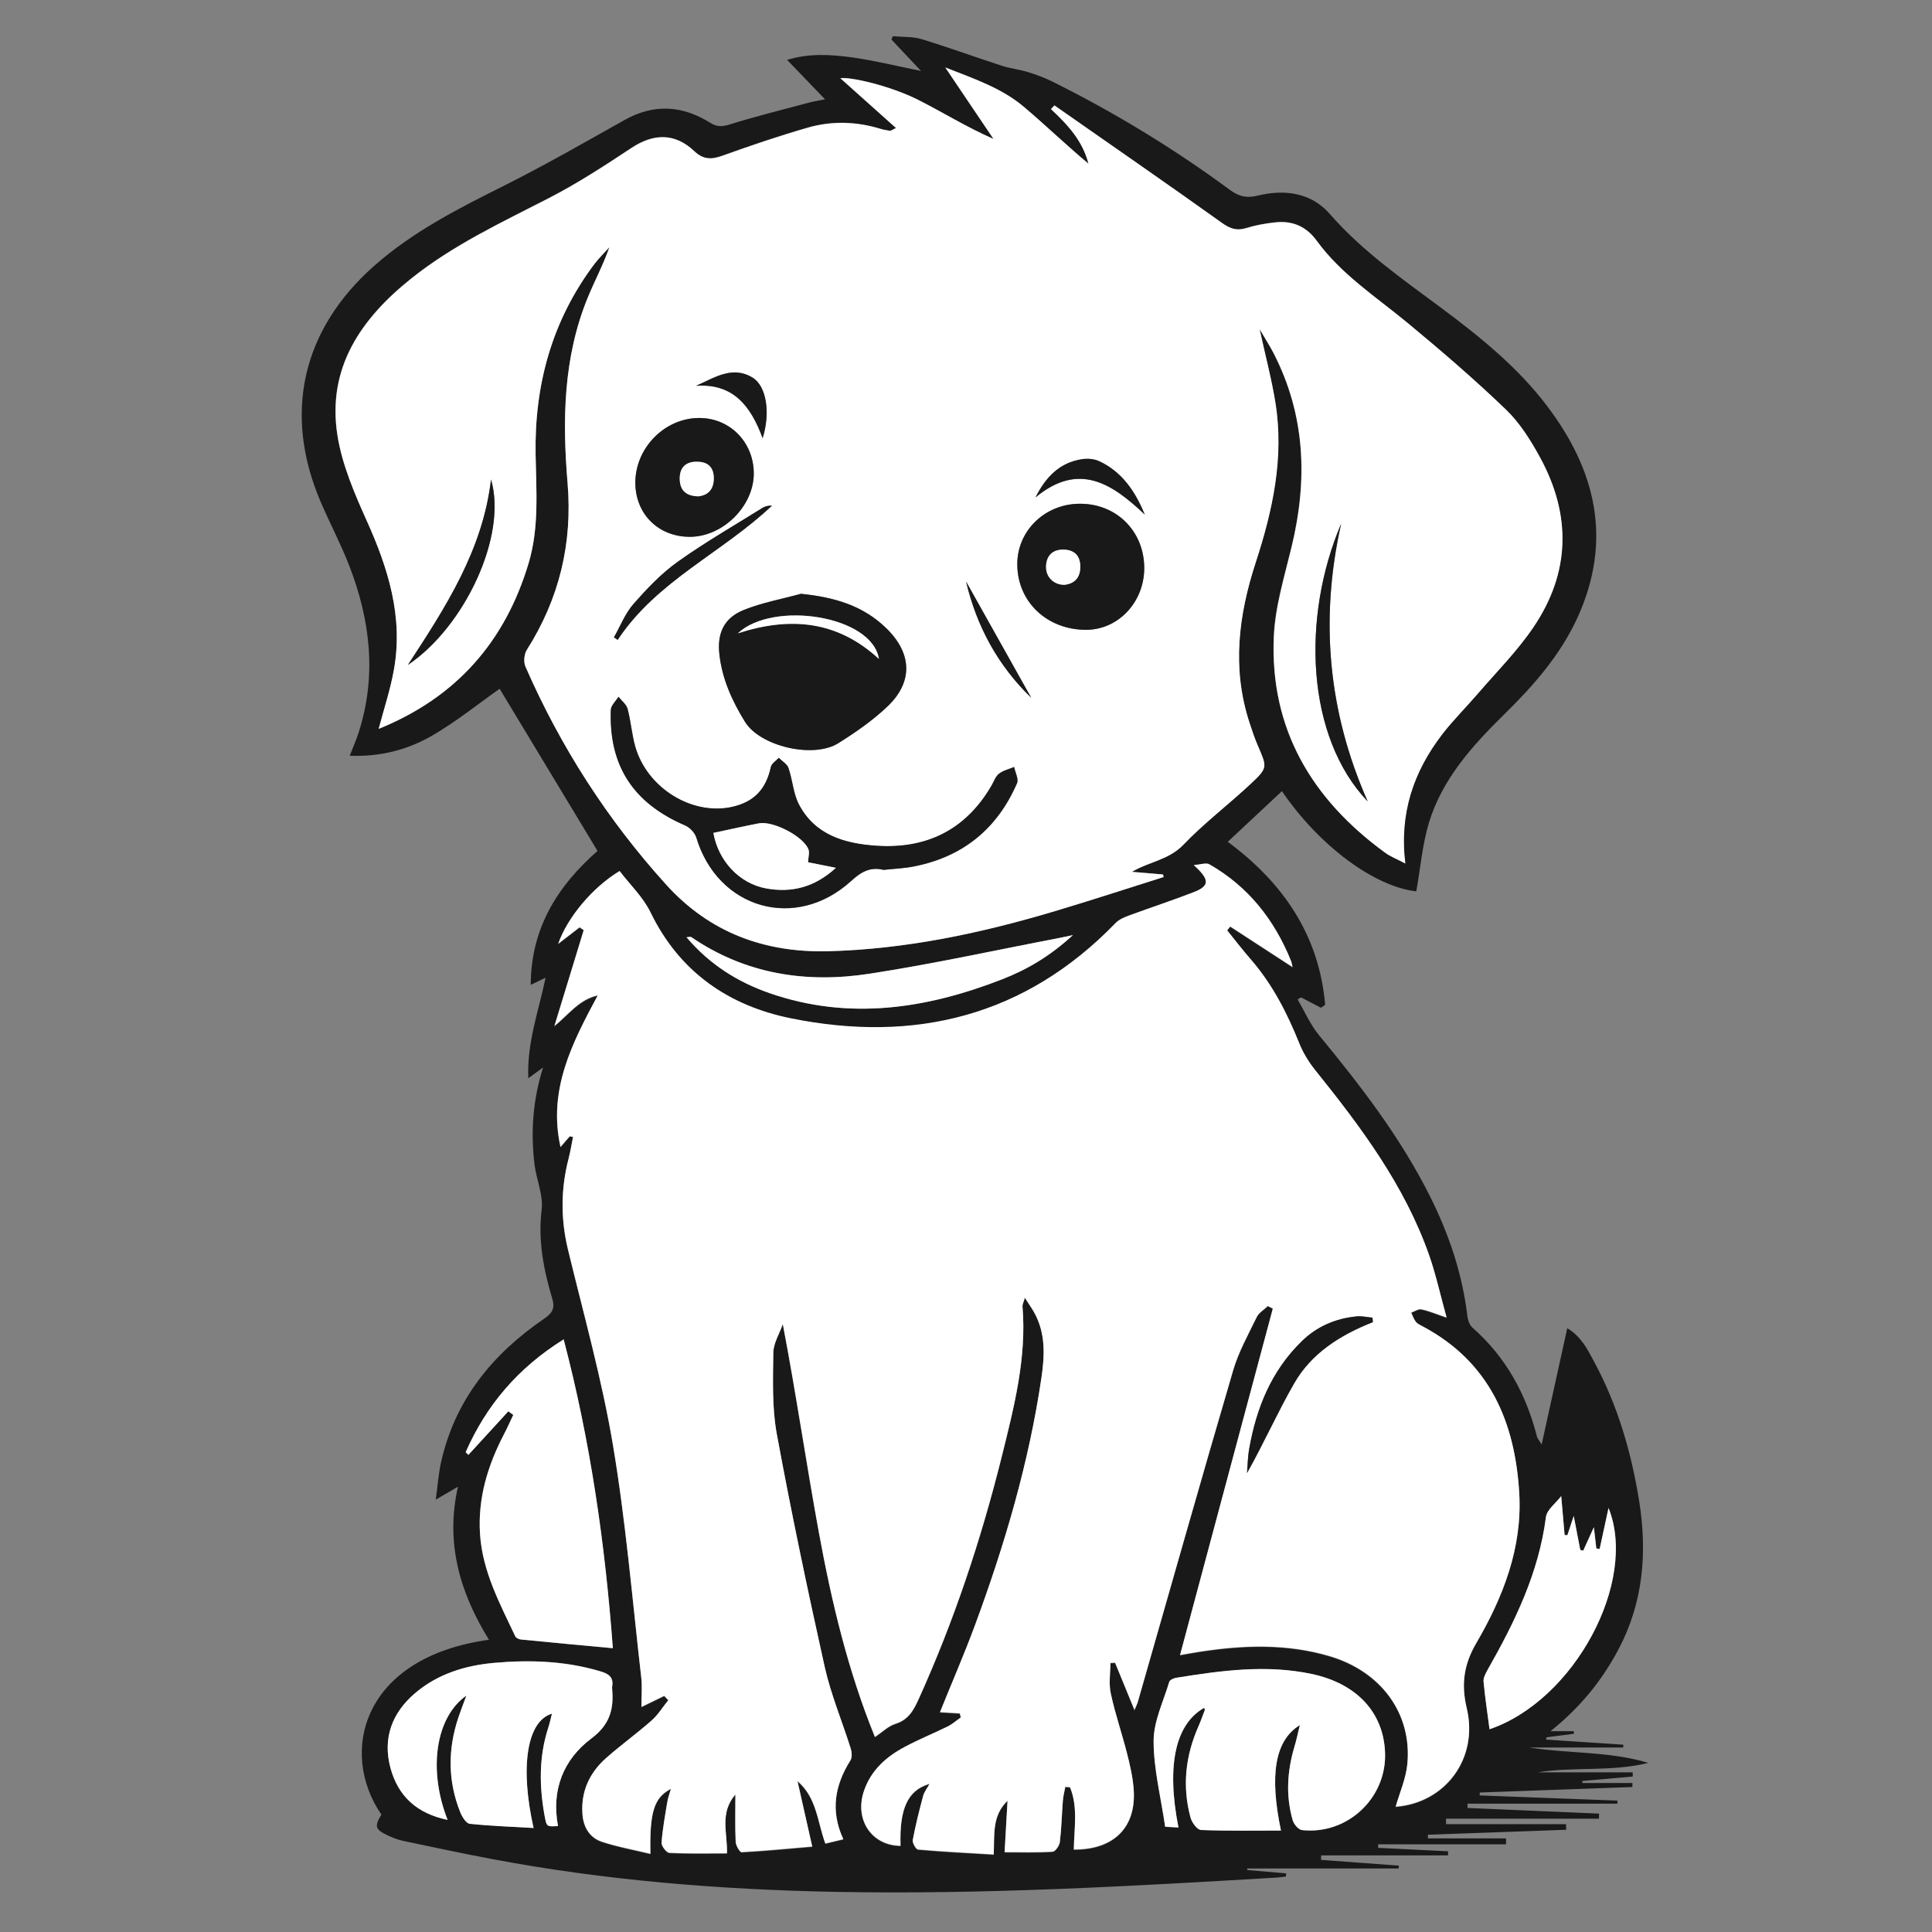
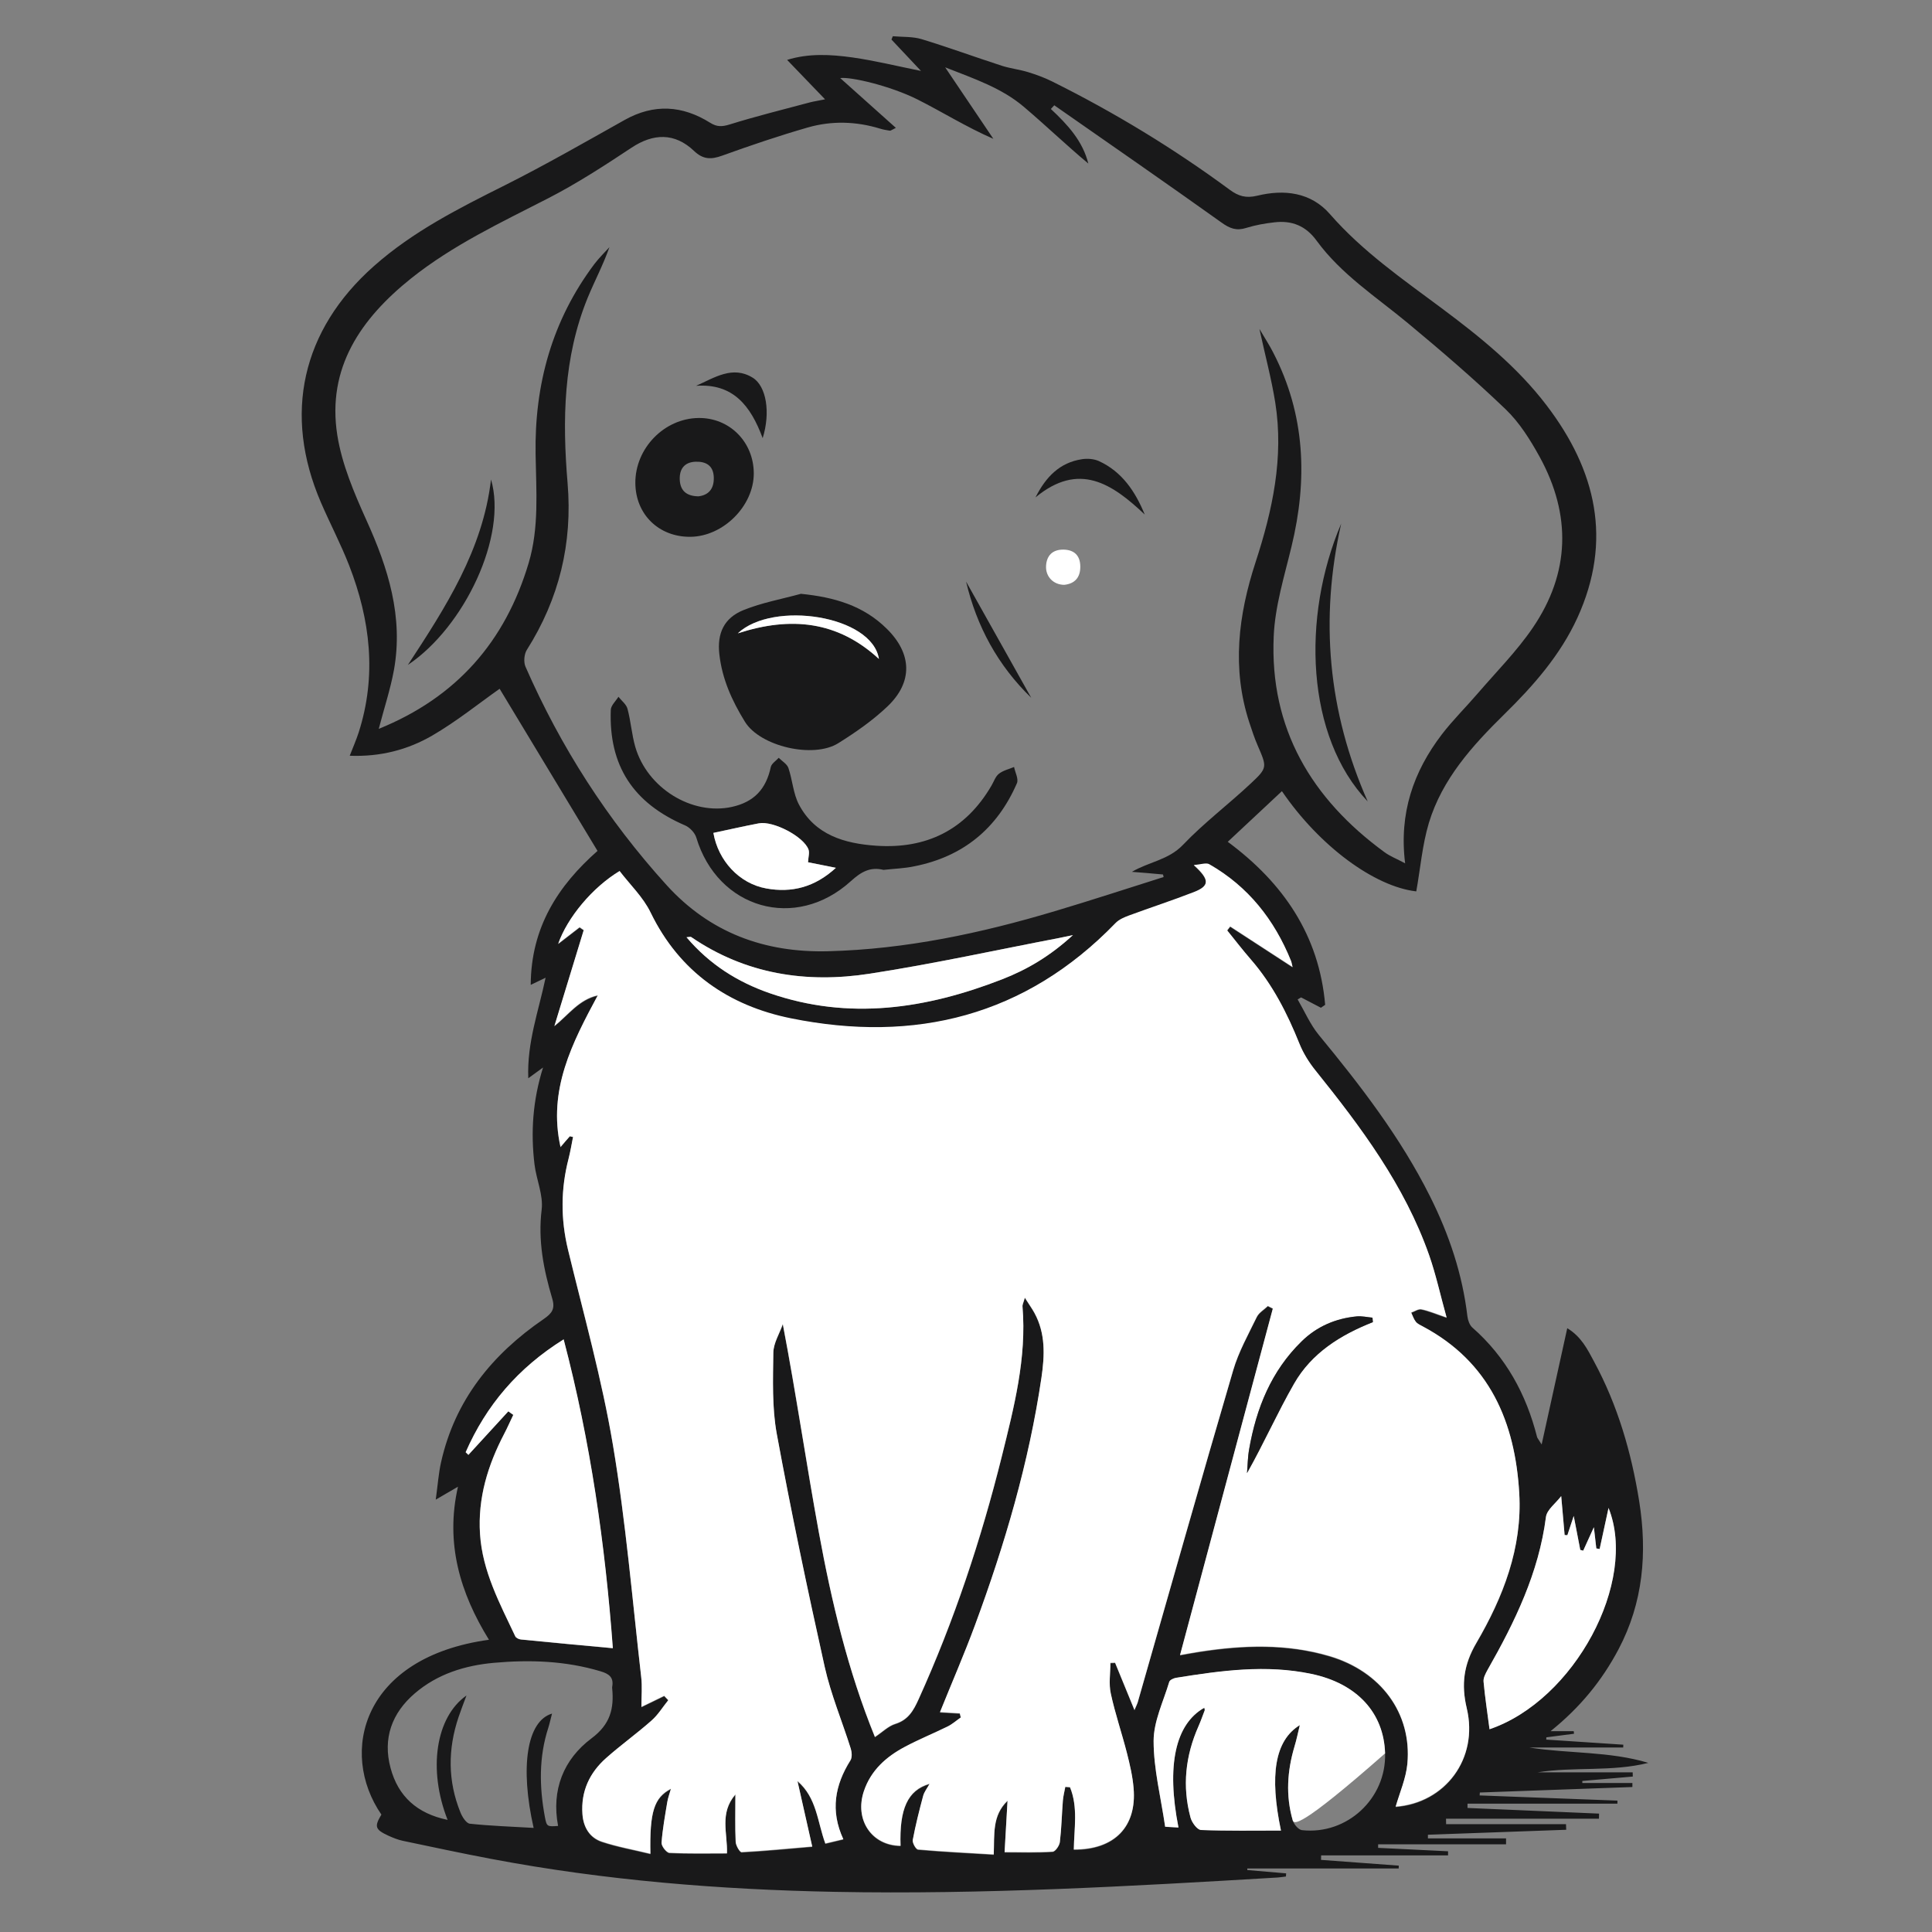
<svg xmlns="http://www.w3.org/2000/svg" width="400" zoomAndPan="magnify" viewBox="0 0 300 300" height="400" preserveAspectRatio="xMidYMid meet" version="1.2">
  <rect x="0" y="0" width="300" height="300" fill="#808080" stroke="none" />
  <defs>
    <clipPath id="017950f452">
      <path d="M 46 5.543 L 256 5.543 L 256 294 L 46 294 Z M 46 5.543 " />
    </clipPath>
  </defs>
  <g id="be2ee72194">
    <g clip-rule="nonzero" clip-path="url(#017950f452)">
      <path style=" stroke:none;fill-rule:nonzero;fill:#19191a;fill-opacity:1;" d="M 205.113 156.484 C 204.082 155.953 203.066 155.406 202.031 154.875 C 201.852 154.98 201.684 155.086 201.5 155.191 C 202.578 157.047 203.445 159.066 204.781 160.703 C 211.266 168.57 217.477 176.617 222.062 185.789 C 225.008 191.68 227.086 197.832 227.859 204.406 C 227.938 205.012 228.195 205.758 228.621 206.137 C 233.828 210.707 236.988 216.477 238.672 223.129 C 238.719 223.309 238.871 223.461 239.387 224.297 C 240.785 217.996 242.027 212.285 243.363 206.242 C 245.535 207.551 246.508 209.523 247.523 211.422 C 251.199 218.223 253.324 225.543 254.539 233.148 C 255.801 241.137 255.164 248.836 251.32 256.109 C 248.754 260.953 245.383 265.113 240.77 268.816 C 242.242 268.816 243.305 268.816 244.367 268.816 C 244.383 268.953 244.398 269.078 244.414 269.215 C 242.984 269.395 241.543 269.594 240.113 269.773 C 240.113 269.895 240.102 270.004 240.102 270.125 C 244.094 270.383 248.07 270.656 252.066 270.914 C 252.066 271.066 252.066 271.203 252.051 271.355 C 247.191 271.355 242.348 271.355 237.488 271.355 C 243.621 272.324 249.895 271.914 255.953 273.738 C 250.258 275.164 244.457 274.301 238.734 275.211 C 243.668 275.211 248.602 275.211 253.523 275.211 C 253.523 275.422 253.523 275.652 253.539 275.863 C 250.926 276.09 248.316 276.32 245.703 276.547 C 245.703 276.652 245.703 276.758 245.703 276.867 C 248.301 276.867 250.883 276.867 253.477 276.867 C 253.477 277.078 253.477 277.277 253.477 277.488 C 245.582 277.777 237.688 278.051 229.789 278.34 C 229.773 278.492 229.773 278.641 229.758 278.793 C 236.895 279.066 244.031 279.324 251.152 279.598 C 251.152 279.75 251.152 279.918 251.152 280.07 C 243.395 280.07 235.637 280.07 227.875 280.07 C 227.875 280.297 227.875 280.527 227.875 280.738 C 234.68 281.027 241.496 281.332 248.301 281.617 C 248.301 281.875 248.301 282.148 248.285 282.41 C 240.375 282.41 232.445 282.41 224.535 282.41 C 224.535 282.695 224.551 282.984 224.551 283.258 C 230.762 283.258 236.957 283.258 243.168 283.258 C 243.184 283.547 243.184 283.836 243.199 284.125 C 236.047 284.383 228.895 284.641 221.727 284.898 C 221.727 285.082 221.727 285.277 221.727 285.461 C 225.766 285.461 229.82 285.461 233.859 285.461 C 233.859 285.766 233.859 286.082 233.859 286.387 C 227.238 286.387 220.617 286.387 213.996 286.387 C 213.996 286.57 213.996 286.75 213.996 286.934 C 217.613 287.117 221.242 287.281 224.855 287.465 C 224.855 287.676 224.855 287.891 224.855 288.102 C 218.281 288.102 211.719 288.102 205.145 288.102 C 205.145 288.332 205.129 288.574 205.129 288.801 C 209.152 289.105 213.18 289.395 217.203 289.695 C 217.203 289.848 217.188 290 217.188 290.137 C 209.352 290.137 201.516 290.137 193.68 290.137 C 193.68 290.215 193.68 290.289 193.68 290.379 C 195.684 290.547 197.703 290.715 199.711 290.895 C 199.695 291.062 199.695 291.23 199.68 291.383 C 199.27 291.43 198.859 291.504 198.449 291.535 C 175.535 292.902 152.637 294.207 129.664 293.766 C 111.73 293.418 93.918 291.988 76.273 288.648 C 71.688 287.785 67.117 286.797 62.547 285.84 C 61.758 285.672 60.984 285.355 60.254 285.02 C 58.234 284.078 58.113 283.621 59.223 281.77 C 52.57 272.098 56.246 257.34 75.926 254.621 C 71.43 247.348 69.121 239.633 71.113 230.855 C 69.957 231.523 69.109 232.012 67.664 232.863 C 67.984 230.508 68.105 228.762 68.484 227.074 C 70.641 217.402 76.426 210.297 84.43 204.816 C 85.703 203.934 86.234 203.25 85.75 201.641 C 84.414 197.148 83.52 192.637 84.109 187.824 C 84.383 185.578 83.289 183.18 83 180.824 C 82.395 175.844 82.715 170.895 84.324 165.762 C 83.52 166.352 82.957 166.762 82.031 167.43 C 81.816 161.859 83.625 157.047 84.719 151.82 C 83.973 152.172 83.395 152.461 82.41 152.93 C 82.453 143.973 86.676 137.52 92.781 132.129 C 87.648 123.625 82.562 115.211 77.582 106.953 C 74.348 109.23 70.898 112.023 67.102 114.227 C 63.309 116.426 59.055 117.535 54.305 117.352 C 54.82 116.031 55.32 114.895 55.699 113.723 C 58.523 104.902 57.508 96.262 54.211 87.789 C 52.922 84.48 51.25 81.305 49.84 78.039 C 43.918 64.312 46.863 51.238 58.055 41.324 C 64.129 35.934 71.266 32.336 78.461 28.738 C 84.746 25.578 90.852 22.07 97 18.625 C 101.559 16.074 105.961 16.363 110.273 19.062 C 111.336 19.73 112.125 19.688 113.309 19.324 C 117.41 18.047 121.586 17.016 125.73 15.906 C 126.293 15.754 126.871 15.68 128.113 15.422 C 125.988 13.203 124.195 11.336 122.223 9.301 C 125.578 8.254 129.012 8.449 132.383 8.922 C 135.797 9.406 139.184 10.242 143.012 11.016 C 141.309 9.211 139.867 7.676 138.426 6.141 C 138.5 5.977 138.562 5.793 138.637 5.625 C 140.141 5.762 141.703 5.656 143.117 6.082 C 147.293 7.355 151.391 8.859 155.555 10.211 C 156.891 10.637 158.301 10.789 159.637 11.199 C 160.914 11.594 162.172 12.051 163.359 12.641 C 173.074 17.469 182.262 23.059 190.949 29.465 C 192.285 30.453 193.469 30.816 195.215 30.391 C 199.391 29.375 203.535 29.832 206.512 33.246 C 211.555 39.031 217.777 43.328 223.852 47.855 C 229.82 52.305 235.605 56.965 240.16 62.949 C 247.859 73.047 250.41 83.934 244.945 95.914 C 242.285 101.73 238.109 106.48 233.57 110.93 C 228.605 115.805 223.945 120.969 221.879 127.77 C 220.848 131.203 220.559 134.848 219.918 138.414 C 213.438 137.672 204.902 131.414 199.055 122.852 C 196.309 125.43 193.574 127.984 190.645 130.715 C 199.27 137.094 204.84 145.246 205.77 156.027 C 205.539 156.18 205.328 156.332 205.113 156.484 Z M 88.484 176.438 C 88.648 176.48 88.816 176.543 88.984 176.59 C 88.758 177.727 88.574 178.867 88.285 179.988 C 87.086 184.68 87.055 189.344 88.195 194.082 C 90.641 204.18 93.465 214.23 95.18 224.449 C 97.184 236.367 98.188 248.441 99.566 260.469 C 99.734 261.953 99.598 263.473 99.598 265.113 C 100.98 264.445 102.059 263.93 103.137 263.398 C 103.348 263.625 103.562 263.836 103.773 264.066 C 102.922 265.129 102.195 266.328 101.176 267.223 C 98.898 269.242 96.41 271.02 94.133 273.039 C 91.551 275.316 90.199 278.203 90.441 281.742 C 90.594 283.789 91.551 285.398 93.449 286.039 C 95.863 286.844 98.383 287.281 100.996 287.922 C 100.859 281.422 101.559 279.188 104.184 277.824 C 103.957 278.613 103.727 279.219 103.621 279.844 C 103.273 281.953 102.879 284.078 102.727 286.203 C 102.695 286.723 103.5 287.738 103.957 287.77 C 106.902 287.906 109.863 287.844 112.883 287.844 C 112.992 284.746 111.684 281.633 114.191 278.703 C 114.191 281.391 114.129 283.715 114.234 286.039 C 114.266 286.613 114.875 287.676 115.164 287.664 C 118.746 287.48 122.328 287.117 126.125 286.797 C 125.289 283.121 124.562 279.871 123.832 276.625 C 126.84 279.203 126.914 282.926 128.16 286.324 C 129.102 286.098 129.922 285.902 130.953 285.656 C 128.875 281.195 129.648 277.215 132.062 273.391 C 132.336 272.949 132.289 272.145 132.109 271.598 C 130.773 267.344 129.027 263.199 128.055 258.871 C 125.367 246.848 122.844 234.789 120.613 222.688 C 119.855 218.59 120.02 214.289 120.082 210.086 C 120.098 208.613 121.039 207.141 121.555 205.668 C 123.637 216.582 125.199 227.336 127.156 238.023 C 129.133 248.789 131.668 259.449 135.859 269.773 C 137.043 268.984 137.938 268.074 139.016 267.738 C 141.035 267.102 141.84 265.66 142.645 263.898 C 148.145 251.75 152.332 239.148 155.555 226.227 C 157.449 218.59 159.441 210.934 158.773 202.934 C 158.742 202.629 158.926 202.309 159.137 201.566 C 159.805 202.613 160.273 203.25 160.641 203.949 C 162.371 207.141 162.219 210.539 161.719 213.957 C 159.773 227.168 156.023 239.906 151.406 252.391 C 149.723 256.945 147.777 261.41 145.957 265.934 C 147.02 265.992 148.02 266.055 149.039 266.117 C 149.086 266.328 149.145 266.539 149.191 266.754 C 148.508 267.223 147.871 267.801 147.125 268.164 C 144.938 269.258 142.66 270.184 140.488 271.324 C 137.605 272.855 135.234 274.953 134.145 278.188 C 132.656 282.605 135.344 286.629 139.836 286.676 C 139.641 280.965 140.93 278.02 144.348 277.047 C 143.938 277.809 143.512 278.324 143.344 278.93 C 142.754 281.195 142.176 283.473 141.734 285.766 C 141.645 286.219 142.223 287.223 142.555 287.254 C 146.441 287.586 150.328 287.785 154.309 288.027 C 154.43 284.867 154.035 282 156.449 279.676 C 156.297 282.332 156.145 284.988 155.992 287.664 C 158.605 287.664 161.035 287.738 163.449 287.586 C 163.859 287.555 164.496 286.645 164.574 286.082 C 164.832 283.941 164.875 281.785 165.043 279.645 C 165.105 278.93 165.285 278.234 165.422 277.52 C 165.664 277.535 165.91 277.551 166.152 277.578 C 167.426 280.691 166.773 284.004 166.742 287.254 C 173.047 287.281 176.539 283.715 176.023 277.715 C 175.871 275.879 175.445 274.059 174.988 272.266 C 174.199 269.184 173.152 266.145 172.484 263.031 C 172.148 261.516 172.422 259.859 172.422 258.281 C 172.664 258.266 172.91 258.25 173.152 258.25 C 174.094 260.559 175.051 262.867 176.16 265.586 C 176.477 264.84 176.582 264.641 176.645 264.445 C 181.578 247.242 186.438 230.023 191.48 212.848 C 192.328 209.965 193.832 207.277 195.152 204.559 C 195.488 203.875 196.293 203.418 196.871 202.855 C 197.129 202.992 197.387 203.113 197.645 203.25 C 192.848 221.168 188.047 239.086 183.234 257.066 C 184.281 256.883 185.285 256.688 186.301 256.535 C 193.043 255.488 199.77 255.242 206.391 257.203 C 214.422 259.555 219.25 266.07 218.539 273.922 C 218.324 276.215 217.34 278.43 216.715 280.602 C 224.414 280.023 229.621 273.129 227.754 265.312 C 226.875 261.605 227.285 258.523 229.242 255.184 C 233.402 248.062 236.395 240.406 235.91 231.949 C 235.27 220.883 231.324 211.574 220.953 206.047 C 220.559 205.832 220.117 205.637 219.844 205.301 C 219.523 204.891 219.359 204.359 219.129 203.875 C 219.66 203.691 220.238 203.266 220.711 203.375 C 221.848 203.602 222.941 204.086 224.629 204.648 C 223.656 201.156 222.973 197.984 221.91 194.945 C 218.098 184.121 211.34 175.086 204.25 166.262 C 203.246 165.016 202.367 163.59 201.773 162.117 C 199.891 157.395 197.613 152.93 194.242 149.059 C 192.969 147.586 191.781 146.035 190.555 144.535 C 190.703 144.336 190.855 144.125 191.023 143.926 C 194.211 146.008 197.418 148.07 200.711 150.227 C 200.605 149.832 200.574 149.543 200.469 149.27 C 197.871 142.879 193.816 137.715 187.773 134.27 C 187.305 133.996 186.484 134.312 185.375 134.391 C 187.91 136.668 187.836 137.641 185.375 138.598 C 182.066 139.887 178.664 140.996 175.324 142.227 C 174.578 142.5 173.758 142.832 173.227 143.395 C 159.227 157.867 142.086 162.086 122.832 158.199 C 113.188 156.258 105.535 151.031 101.039 141.785 C 99.871 139.387 97.82 137.441 96.211 135.316 C 91.992 137.867 88.09 142.543 86.676 146.613 C 87.816 145.734 88.91 144.898 90 144.047 C 90.215 144.199 90.426 144.336 90.641 144.488 C 89.121 149.453 87.602 154.418 86.086 159.383 C 88.285 157.621 89.879 155.285 92.824 154.617 C 88.863 161.98 85.051 169.301 87.039 178.168 C 87.559 177.484 88.027 176.953 88.484 176.438 Z M 175.762 135.379 C 178.422 133.812 181.426 133.555 183.691 131.188 C 186.953 127.77 190.781 124.887 194.242 121.637 C 196.84 119.207 196.734 119.113 195.289 115.758 C 194.789 114.605 194.395 113.406 194 112.207 C 191.238 103.777 192.285 95.504 194.973 87.273 C 197.598 79.227 199.375 71.039 198.023 62.523 C 197.445 58.895 196.488 55.324 195.562 51.074 C 196.488 52.637 197.16 53.668 197.703 54.746 C 202.699 64.406 203.066 74.488 200.543 84.875 C 199.438 89.477 197.977 94.137 197.781 98.812 C 197.145 113.133 203.656 124.051 215 132.34 C 215.852 132.965 216.883 133.359 218.188 134.055 C 217.219 126.281 219.48 119.812 223.883 114.043 C 225.598 111.812 227.617 109.82 229.457 107.68 C 232.355 104.309 235.531 101.121 238.02 97.461 C 243.82 88.941 244.004 79.938 239.082 70.949 C 237.625 68.309 235.953 65.621 233.797 63.555 C 228.938 58.895 223.809 54.488 218.613 50.176 C 213.711 46.109 208.273 42.617 204.445 37.375 C 202.762 35.055 200.59 34.203 197.887 34.523 C 196.414 34.688 194.941 34.949 193.527 35.387 C 192.012 35.875 190.977 35.492 189.688 34.566 C 181.078 28.418 172.379 22.406 163.707 16.348 C 163.523 16.543 163.359 16.727 163.176 16.922 C 165.758 19.336 168.125 21.887 168.992 25.395 C 165.559 22.527 162.371 19.461 158.984 16.59 C 155.555 13.676 151.332 12.246 146.762 10.453 C 149.449 14.449 151.848 18 154.246 21.555 C 149.996 19.703 146.32 17.379 142.449 15.434 C 138.195 13.309 132.078 11.898 130.469 12.125 C 133.172 14.539 136.055 17.121 139.109 19.855 C 138.426 20.188 138.305 20.309 138.184 20.293 C 137.664 20.219 137.164 20.129 136.664 19.977 C 132.941 18.836 129.148 18.73 125.441 19.793 C 120.961 21.082 116.527 22.586 112.141 24.168 C 110.426 24.789 109.18 24.789 107.754 23.422 C 104.762 20.582 101.434 20.688 98.035 22.953 C 93.844 25.73 89.59 28.492 85.129 30.785 C 77.793 34.551 70.309 38.059 63.824 43.238 C 56.051 49.465 50.734 57.102 52.375 67.562 C 53.09 72.09 54.984 76.523 56.883 80.742 C 60.285 88.23 62.656 95.793 61.168 104.051 C 60.621 107.043 59.648 109.957 58.812 113.176 C 70.883 108.289 78.461 99.617 82.09 87.426 C 83.73 81.93 83.258 76.25 83.168 70.602 C 82.973 59.727 85.719 49.738 92.324 40.961 C 93.023 40.051 93.859 39.23 94.633 38.379 C 93.645 41.172 92.309 43.664 91.246 46.258 C 87.465 55.539 87.312 65.242 88.133 75.004 C 88.922 84.371 86.828 92.98 81.801 100.922 C 81.391 101.578 81.285 102.793 81.59 103.504 C 87.055 115.988 94.328 127.312 103.484 137.41 C 110.211 144.836 118.73 147.965 128.602 147.707 C 140.641 147.402 152.32 144.914 163.812 141.48 C 169.461 139.797 175.066 137.957 180.684 136.184 C 180.652 136.047 180.621 135.91 180.594 135.789 C 178.984 135.637 177.371 135.5 175.762 135.379 Z M 201.836 267.875 C 201.562 269 201.336 270.125 201 271.234 C 199.875 275.012 199.633 278.824 200.727 282.652 C 200.91 283.273 201.621 284.125 202.168 284.184 C 209.168 284.961 215.273 279.266 215.074 272.281 C 214.895 265.98 210.719 261.422 203.641 259.934 C 196.598 258.449 189.598 259.434 182.613 260.543 C 182.23 260.602 181.656 260.875 181.562 261.164 C 180.652 264.219 179.133 267.285 179.133 270.352 C 179.133 274.711 180.242 279.066 180.926 283.668 C 181.273 283.684 182.094 283.746 182.992 283.789 C 181.094 274.133 182.504 267.727 187 265.188 C 187.031 265.324 187.105 265.492 187.062 265.598 C 186.758 266.434 186.453 267.27 186.09 268.09 C 184.07 272.66 183.555 277.383 184.859 282.227 C 185.07 283 185.906 284.141 186.484 284.168 C 190.613 284.336 194.758 284.262 198.906 284.262 C 197.129 275.695 197.934 270.262 201.836 267.875 Z M 78.934 219.148 C 79.191 219.332 79.434 219.531 79.691 219.711 C 79.234 220.684 78.797 221.672 78.293 222.629 C 75.742 227.516 74.164 232.602 74.527 238.223 C 74.91 244.039 77.609 249.004 79.996 254.09 C 80.117 254.348 80.57 254.559 80.875 254.59 C 85.566 255.062 90.246 255.484 95.148 255.941 C 93.965 239.922 91.688 223.934 87.512 207.988 C 80.406 212.438 75.484 218.238 72.297 225.512 C 72.434 225.648 72.586 225.785 72.723 225.922 C 74.801 223.66 76.867 221.398 78.934 219.148 Z M 69.504 282.59 C 66.434 274.801 67.637 266.633 72.434 263.277 C 71.949 264.582 71.551 265.598 71.203 266.633 C 69.531 271.598 69.52 276.547 71.492 281.422 C 71.766 282.121 72.402 283.121 72.949 283.184 C 76.215 283.531 79.492 283.637 82.863 283.836 C 80.723 274.391 81.801 267.238 85.719 266.086 C 85.492 266.934 85.355 267.605 85.145 268.273 C 83.656 272.844 83.746 277.488 84.609 282.137 C 84.898 283.652 84.961 283.652 86.66 283.531 C 85.598 277.945 87.496 273.191 91.855 269.926 C 94.77 267.754 95.363 265.312 95.059 262.168 C 95.059 262.09 95.043 262.016 95.059 261.941 C 95.332 260.469 94.586 259.906 93.234 259.512 C 87.801 257.887 82.258 257.703 76.684 258.203 C 72.176 258.613 67.922 259.934 64.414 262.941 C 60.848 265.992 59.406 269.941 60.648 274.543 C 61.82 278.914 64.734 281.605 69.504 282.59 Z M 242.422 232.316 C 241.559 233.453 240.207 234.426 240.055 235.551 C 238.945 244.219 235.227 251.844 230.988 259.297 C 230.672 259.859 230.305 260.543 230.367 261.137 C 230.594 263.594 230.973 266.039 231.293 268.516 C 244.473 264.02 254.359 245.586 249.773 234.152 C 249.301 236.309 248.848 238.418 248.391 240.531 C 248.223 240.5 248.043 240.469 247.875 240.438 C 247.754 239.465 247.648 238.496 247.496 237.145 C 246.828 238.633 246.34 239.711 245.84 240.789 C 245.688 240.742 245.535 240.711 245.383 240.668 C 245.082 239.07 244.777 237.492 244.367 235.398 C 243.91 236.766 243.652 237.57 243.379 238.387 C 243.242 238.375 243.105 238.375 242.953 238.359 C 242.789 236.355 242.605 234.348 242.422 232.316 Z M 166.605 145.203 C 165.484 145.445 164.996 145.551 164.512 145.641 C 154.688 147.523 144.895 149.68 135.023 151.199 C 125.199 152.719 115.77 151.277 107.328 145.504 C 107.207 145.43 106.977 145.52 106.598 145.535 C 110.184 149.758 114.539 152.488 119.52 154.223 C 131.836 158.488 143.816 156.652 155.613 152.066 C 159.484 150.547 163.039 148.465 166.605 145.203 Z M 166.605 145.203 " />
    </g>
    <path style=" stroke:none;fill-rule:nonzero;fill:#ffffff;fill-opacity:1;" d="M 88.484 176.438 C 88.027 176.969 87.57 177.484 87.039 178.09 C 85.051 169.223 88.863 161.906 92.824 154.539 C 89.879 155.191 88.285 157.547 86.086 159.309 C 87.602 154.344 89.121 149.379 90.641 144.41 C 90.426 144.262 90.215 144.125 90 143.973 C 88.91 144.809 87.832 145.656 86.676 146.539 C 88.09 142.484 91.977 137.793 96.211 135.242 C 97.82 137.352 99.887 139.309 101.039 141.711 C 105.535 150.957 113.188 156.18 122.832 158.125 C 142.086 162.012 159.227 157.789 173.227 143.32 C 173.758 142.773 174.578 142.422 175.324 142.148 C 178.664 140.918 182.051 139.812 185.375 138.52 C 187.836 137.562 187.895 136.594 185.375 134.312 C 186.484 134.238 187.289 133.918 187.773 134.191 C 193.816 137.641 197.887 142.801 200.469 149.195 C 200.574 149.453 200.605 149.758 200.711 150.152 C 197.418 148.012 194.211 145.93 191.023 143.852 C 190.871 144.047 190.719 144.262 190.555 144.457 C 191.781 145.977 192.969 147.523 194.242 148.984 C 197.598 152.855 199.875 157.32 201.773 162.043 C 202.367 163.516 203.246 164.941 204.25 166.188 C 211.34 175.008 218.098 184.043 221.91 194.871 C 222.973 197.906 223.656 201.082 224.629 204.574 C 222.941 203.996 221.848 203.523 220.711 203.297 C 220.238 203.207 219.66 203.617 219.129 203.797 C 219.359 204.285 219.523 204.816 219.844 205.227 C 220.102 205.559 220.559 205.758 220.953 205.969 C 231.324 211.496 235.27 220.805 235.91 231.875 C 236.395 240.332 233.402 247.984 229.242 255.105 C 227.285 258.449 226.875 261.531 227.754 265.234 C 229.621 273.055 224.398 279.949 216.715 280.527 C 217.34 278.355 218.324 276.137 218.539 273.844 C 219.25 265.992 214.422 259.48 206.391 257.125 C 199.754 255.184 193.027 255.426 186.301 256.457 C 185.285 256.609 184.266 256.809 183.234 256.988 C 188.047 239.012 192.848 221.094 197.645 203.176 C 197.387 203.039 197.129 202.918 196.871 202.781 C 196.277 203.344 195.488 203.797 195.152 204.48 C 193.832 207.199 192.316 209.902 191.48 212.773 C 186.438 229.945 181.578 247.164 176.645 264.371 C 176.582 264.566 176.477 264.766 176.16 265.508 C 175.051 262.805 174.094 260.48 173.152 258.176 C 172.91 258.188 172.664 258.203 172.422 258.203 C 172.422 259.797 172.148 261.438 172.484 262.957 C 173.152 266.07 174.199 269.09 174.988 272.188 C 175.445 273.98 175.871 275.805 176.023 277.641 C 176.539 283.637 173.047 287.207 166.742 287.176 C 166.789 283.941 167.426 280.617 166.152 277.504 C 165.91 277.488 165.664 277.473 165.422 277.441 C 165.285 278.156 165.105 278.855 165.043 279.57 C 164.875 281.711 164.832 283.883 164.574 286.008 C 164.512 286.57 163.875 287.496 163.449 287.512 C 161.035 287.664 158.605 287.586 155.992 287.586 C 156.145 284.914 156.297 282.258 156.449 279.598 C 154.035 281.922 154.43 284.793 154.309 287.949 C 150.328 287.707 146.441 287.527 142.555 287.176 C 142.223 287.145 141.645 286.129 141.734 285.688 C 142.16 283.395 142.738 281.117 143.344 278.855 C 143.496 278.262 143.922 277.73 144.348 276.973 C 140.93 277.945 139.641 280.891 139.836 286.598 C 135.344 286.555 132.656 282.531 134.145 278.109 C 135.234 274.875 137.605 272.781 140.488 271.246 C 142.645 270.094 144.922 269.168 147.125 268.09 C 147.871 267.727 148.508 267.148 149.191 266.676 C 149.145 266.465 149.086 266.254 149.039 266.039 C 148.035 265.98 147.035 265.918 145.957 265.855 C 147.777 261.332 149.723 256.867 151.406 252.312 C 156.023 239.816 159.773 227.09 161.719 213.883 C 162.219 210.465 162.371 207.062 160.641 203.875 C 160.262 203.176 159.789 202.539 159.137 201.492 C 158.926 202.25 158.742 202.57 158.773 202.855 C 159.441 210.859 157.449 218.512 155.555 226.148 C 152.332 239.07 148.145 251.676 142.645 263.824 C 141.855 265.586 141.035 267.043 139.016 267.664 C 137.938 268 137.043 268.91 135.859 269.699 C 131.652 259.391 129.133 248.73 127.156 237.949 C 125.199 227.273 123.648 216.523 121.555 205.59 C 121.039 207.062 120.113 208.535 120.082 210.008 C 120.035 214.215 119.871 218.512 120.613 222.613 C 122.844 234.73 125.383 246.785 128.055 258.797 C 129.027 263.125 130.773 267.27 132.109 271.52 C 132.273 272.066 132.336 272.871 132.062 273.312 C 129.664 277.141 128.891 281.117 130.953 285.582 C 129.922 285.824 129.102 286.023 128.16 286.25 C 126.914 282.863 126.84 279.129 123.832 276.547 C 124.562 279.797 125.305 283.047 126.125 286.723 C 122.328 287.039 118.762 287.391 115.164 287.586 C 114.859 287.602 114.25 286.539 114.234 285.961 C 114.129 283.637 114.191 281.301 114.191 278.629 C 111.684 281.543 112.992 284.656 112.883 287.77 C 109.863 287.77 106.902 287.844 103.957 287.691 C 103.5 287.676 102.695 286.645 102.727 286.129 C 102.879 284.004 103.273 281.879 103.621 279.766 C 103.727 279.145 103.957 278.535 104.184 277.746 C 101.57 279.098 100.859 281.344 100.996 287.844 C 98.398 287.207 95.863 286.766 93.449 285.961 C 91.551 285.324 90.578 283.699 90.441 281.664 C 90.184 278.141 91.551 275.242 94.133 272.965 C 96.41 270.945 98.898 269.168 101.176 267.148 C 102.18 266.266 102.91 265.051 103.773 263.988 C 103.562 263.762 103.348 263.551 103.137 263.32 C 102.059 263.836 100.98 264.371 99.598 265.039 C 99.598 263.383 99.75 261.863 99.566 260.391 C 98.188 248.379 97.184 236.293 95.18 224.375 C 93.465 214.141 90.641 204.102 88.195 194.004 C 87.055 189.266 87.07 184.605 88.285 179.914 C 88.574 178.789 88.758 177.652 88.984 176.512 C 88.816 176.527 88.648 176.48 88.484 176.438 Z M 213.18 205.301 C 213.164 205.074 213.133 204.848 213.117 204.617 C 212.297 204.543 211.461 204.344 210.656 204.422 C 207.379 204.738 204.477 205.984 202.109 208.309 C 197.402 212.91 195.078 218.68 193.969 225.027 C 193.758 226.242 193.742 227.5 193.637 228.746 C 196.262 224.086 198.359 219.332 200.926 214.867 C 203.641 210.102 208.137 207.277 213.18 205.301 Z M 213.18 205.301 " />
-     <path style=" stroke:none;fill-rule:nonzero;fill:#ffffff;fill-opacity:1;" d="M 175.762 135.379 C 177.371 135.516 178.984 135.652 180.594 135.789 C 180.621 135.926 180.652 136.062 180.684 136.184 C 175.066 137.957 169.461 139.797 163.812 141.48 C 152.32 144.914 140.641 147.387 128.602 147.707 C 118.73 147.949 110.211 144.82 103.484 137.41 C 94.328 127.312 87.055 115.988 81.59 103.504 C 81.285 102.793 81.375 101.594 81.801 100.922 C 86.844 92.98 88.922 84.371 88.133 75.004 C 87.312 65.227 87.465 55.523 91.246 46.258 C 92.309 43.664 93.645 41.188 94.633 38.379 C 93.859 39.246 93.023 40.051 92.324 40.961 C 85.719 49.738 82.973 59.742 83.168 70.602 C 83.273 76.25 83.73 81.93 82.09 87.426 C 78.445 99.617 70.871 108.289 58.797 113.176 C 59.648 109.973 60.621 107.059 61.152 104.051 C 62.656 95.793 60.27 88.23 56.914 80.773 C 55.016 76.539 53.117 72.117 52.406 67.594 C 50.766 57.133 56.062 49.492 63.855 43.27 C 70.336 38.074 77.824 34.582 85.156 30.816 C 89.621 28.523 93.875 25.762 98.066 22.98 C 101.465 20.734 104.793 20.629 107.781 23.453 C 109.211 24.805 110.457 24.805 112.172 24.195 C 116.559 22.617 120.992 21.113 125.473 19.824 C 129.176 18.762 132.973 18.867 136.695 20.004 C 137.18 20.156 137.695 20.234 138.211 20.324 C 138.32 20.34 138.457 20.219 139.137 19.883 C 136.086 17.152 133.203 14.57 130.5 12.156 C 132.109 11.914 138.227 13.34 142.48 15.465 C 146.352 17.41 150.027 19.719 154.277 21.586 C 151.879 18.031 149.48 14.48 146.793 10.484 C 151.363 12.277 155.582 13.703 159.016 16.621 C 162.387 19.473 165.59 22.559 169.023 25.426 C 168.141 21.902 165.789 19.352 163.207 16.953 C 163.387 16.758 163.555 16.574 163.738 16.375 C 172.406 22.434 181.109 28.449 189.719 34.598 C 191.008 35.523 192.043 35.891 193.559 35.418 C 194.957 34.977 196.445 34.719 197.918 34.551 C 200.621 34.234 202.793 35.098 204.477 37.406 C 208.289 42.645 213.723 46.137 218.645 50.207 C 223.836 54.504 228.969 58.91 233.828 63.586 C 235.984 65.648 237.672 68.34 239.113 70.98 C 244.047 79.984 243.867 88.973 238.051 97.492 C 235.559 101.152 232.387 104.34 229.484 107.711 C 227.648 109.852 225.629 111.84 223.914 114.074 C 219.512 119.828 217.262 126.297 218.219 134.086 C 216.914 133.387 215.879 133.008 215.031 132.371 C 203.688 124.078 197.172 113.164 197.812 98.844 C 198.023 94.168 199.465 89.52 200.574 84.902 C 203.082 74.52 202.73 64.434 197.734 54.777 C 197.172 53.699 196.504 52.668 195.594 51.105 C 196.52 55.355 197.477 58.922 198.055 62.551 C 199.422 71.07 197.629 79.254 195.004 87.305 C 192.316 95.535 191.266 103.809 194.031 112.234 C 194.426 113.438 194.82 114.637 195.32 115.789 C 196.762 119.129 196.871 119.223 194.273 121.664 C 190.812 124.914 186.984 127.801 183.719 131.215 C 181.426 133.555 178.422 133.797 175.762 135.379 Z M 124.363 92.207 C 121.387 93.027 118.305 93.574 115.48 94.727 C 112.43 95.973 111.352 98.344 111.715 101.578 C 112.141 105.418 113.676 108.789 115.695 112.086 C 118.031 115.895 126.309 117.84 130.195 115.395 C 132.867 113.711 135.523 111.871 137.816 109.699 C 141.797 105.918 141.629 101.5 137.711 97.629 C 134.051 94.016 129.512 92.723 124.363 92.207 Z M 137.195 135.074 C 138.805 134.906 140.445 134.848 142.039 134.527 C 149.586 133.023 154.887 128.652 157.938 121.637 C 158.227 120.984 157.664 119.965 157.496 119.113 C 156.707 119.449 155.797 119.645 155.145 120.164 C 154.598 120.586 154.34 121.391 153.973 122.031 C 149.965 128.895 143.875 131.871 136.086 131.34 C 131.195 131.004 126.582 129.699 124.09 124.945 C 123.195 123.246 123.105 121.133 122.449 119.266 C 122.238 118.645 121.465 118.203 120.949 117.688 C 120.523 118.156 119.824 118.566 119.719 119.113 C 118.988 122.547 117.105 124.551 113.688 125.309 C 107.48 126.676 100.523 122.395 98.672 115.973 C 98.125 114.059 97.988 112.023 97.473 110.094 C 97.289 109.398 96.547 108.836 96.059 108.211 C 95.648 108.879 94.906 109.547 94.875 110.23 C 94.543 118.918 98.352 124.719 106.402 128.18 C 107.129 128.5 107.918 129.32 108.148 130.062 C 111.473 141.148 123.543 144.641 132.152 136.836 C 133.688 135.391 135.113 134.543 137.195 135.074 Z M 177.676 88.168 C 177.645 82.477 173.363 78.207 167.672 78.223 C 162.234 78.238 157.906 82.445 157.953 87.684 C 157.996 93.484 162.598 97.812 168.656 97.797 C 173.668 97.781 177.707 93.469 177.676 88.168 Z M 117.047 73.5 C 117.031 68.609 113.266 64.844 108.465 64.906 C 103.137 64.969 98.625 69.613 98.656 75.004 C 98.688 79.863 102.27 83.387 107.176 83.355 C 112.293 83.309 117.059 78.559 117.047 73.5 Z M 212.375 124.445 C 206.207 110.504 204.918 96.125 208.258 81.305 C 202.047 95.898 202.82 114.438 212.375 124.445 Z M 63.336 103.246 C 72.16 97.324 78.812 83.172 76.246 74.457 C 74.969 85.391 69.199 94.32 63.336 103.246 Z M 95.332 98.965 C 95.527 99.102 95.711 99.223 95.91 99.359 C 101.969 90.188 112.172 85.816 119.871 78.512 C 119.277 78.496 118.793 78.617 118.383 78.875 C 113.977 81.625 109.469 84.223 105.246 87.227 C 102.68 89.066 100.449 91.418 98.352 93.801 C 97.078 95.273 96.332 97.219 95.332 98.965 Z M 177.754 79.895 C 176.281 76.309 174.23 73.242 170.617 71.586 C 169.855 71.238 168.871 71.176 168.035 71.301 C 164.559 71.816 162.402 74.047 160.793 77.234 C 167.547 71.648 172.68 75.094 177.754 79.895 Z M 108.086 59.91 C 113.797 59.5 116.559 62.977 118.41 68.035 C 119.656 64.07 118.988 59.957 116.863 58.648 C 113.766 56.723 110.973 58.621 108.086 59.91 Z M 150.012 90.309 C 151.664 97.293 154.961 103.34 160.125 108.348 C 156.754 102.336 153.383 96.324 150.012 90.309 Z M 150.012 90.309 " />
-     <path style=" stroke:none;fill-rule:nonzero;fill:#ffffff;fill-opacity:1;" d="M 201.836 267.875 C 197.918 270.277 197.113 275.695 198.906 284.246 C 194.758 284.246 190.613 284.32 186.484 284.156 C 185.891 284.125 185.055 282.984 184.859 282.211 C 183.555 277.367 184.07 272.645 186.09 268.074 C 186.453 267.254 186.742 266.418 187.062 265.586 C 187.105 265.477 187.016 265.312 187 265.176 C 182.504 267.711 181.094 274.133 182.992 283.773 C 182.094 283.715 181.262 283.668 180.926 283.652 C 180.258 279.051 179.133 274.695 179.133 270.336 C 179.133 267.27 180.652 264.203 181.562 261.148 C 181.656 260.863 182.23 260.59 182.613 260.527 C 189.598 259.402 196.598 258.434 203.641 259.922 C 210.719 261.41 214.895 265.965 215.074 272.266 C 215.273 279.266 209.168 284.945 202.168 284.168 C 201.621 284.109 200.91 283.258 200.727 282.637 C 199.633 278.824 199.875 275.012 201 271.219 C 201.336 270.125 201.562 268.984 201.836 267.875 Z M 201.836 267.875 " />
+     <path style=" stroke:none;fill-rule:nonzero;fill:#ffffff;fill-opacity:1;" d="M 201.836 267.875 C 197.918 270.277 197.113 275.695 198.906 284.246 C 194.758 284.246 190.613 284.32 186.484 284.156 C 185.891 284.125 185.055 282.984 184.859 282.211 C 183.555 277.367 184.07 272.645 186.09 268.074 C 186.453 267.254 186.742 266.418 187.062 265.586 C 187.105 265.477 187.016 265.312 187 265.176 C 182.504 267.711 181.094 274.133 182.992 283.773 C 182.094 283.715 181.262 283.668 180.926 283.652 C 180.258 279.051 179.133 274.695 179.133 270.336 C 179.133 267.27 180.652 264.203 181.562 261.148 C 181.656 260.863 182.23 260.59 182.613 260.527 C 189.598 259.402 196.598 258.434 203.641 259.922 C 210.719 261.41 214.895 265.965 215.074 272.266 C 201.621 284.109 200.91 283.258 200.727 282.637 C 199.633 278.824 199.875 275.012 201 271.219 C 201.336 270.125 201.562 268.984 201.836 267.875 Z M 201.836 267.875 " />
    <path style=" stroke:none;fill-rule:nonzero;fill:#ffffff;fill-opacity:1;" d="M 78.934 219.148 C 76.867 221.398 74.801 223.66 72.738 225.906 C 72.602 225.77 72.449 225.633 72.312 225.496 C 75.5 218.223 80.406 212.422 87.527 207.973 C 91.719 223.918 93.98 239.906 95.164 255.926 C 90.258 255.473 85.582 255.047 80.891 254.574 C 80.57 254.543 80.133 254.332 80.012 254.074 C 77.609 248.988 74.922 244.008 74.543 238.207 C 74.18 232.59 75.758 227.5 78.309 222.613 C 78.812 221.656 79.234 220.668 79.707 219.695 C 79.434 219.531 79.191 219.332 78.934 219.148 Z M 78.934 219.148 " />
-     <path style=" stroke:none;fill-rule:nonzero;fill:#ffffff;fill-opacity:1;" d="M 69.504 282.59 C 64.734 281.605 61.82 278.914 60.637 274.559 C 59.391 269.957 60.832 266.023 64.402 262.957 C 67.91 259.949 72.176 258.629 76.668 258.219 C 82.242 257.719 87.785 257.902 93.223 259.527 C 94.57 259.922 95.316 260.48 95.043 261.953 C 95.027 262.031 95.043 262.105 95.043 262.184 C 95.332 265.324 94.738 267.77 91.84 269.941 C 87.48 273.207 85.582 277.961 86.645 283.547 C 84.945 283.668 84.883 283.668 84.598 282.148 C 83.73 277.488 83.641 272.855 85.129 268.285 C 85.34 267.633 85.492 266.949 85.703 266.102 C 81.801 267.254 80.723 274.406 82.852 283.852 C 79.48 283.652 76.199 283.547 72.934 283.199 C 72.387 283.137 71.766 282.137 71.477 281.438 C 69.52 276.562 69.52 271.613 71.188 266.648 C 71.539 265.613 71.934 264.598 72.418 263.293 C 67.637 266.633 66.434 274.801 69.504 282.59 Z M 69.504 282.59 " />
    <path style=" stroke:none;fill-rule:nonzero;fill:#ffffff;fill-opacity:1;" d="M 242.422 232.316 C 242.605 234.348 242.773 236.355 242.953 238.359 C 243.09 238.375 243.227 238.375 243.379 238.387 C 243.652 237.582 243.91 236.766 244.367 235.398 C 244.762 237.477 245.082 239.07 245.383 240.668 C 245.535 240.711 245.688 240.742 245.84 240.789 C 246.324 239.711 246.828 238.617 247.496 237.145 C 247.648 238.496 247.77 239.465 247.875 240.438 C 248.043 240.469 248.223 240.5 248.391 240.531 C 248.848 238.418 249.316 236.293 249.773 234.152 C 254.359 245.586 244.473 264.035 231.293 268.516 C 230.973 266.039 230.594 263.594 230.367 261.137 C 230.305 260.543 230.688 259.859 230.988 259.297 C 235.227 251.844 238.945 244.219 240.055 235.551 C 240.207 234.41 241.574 233.438 242.422 232.316 Z M 242.422 232.316 " />
    <path style=" stroke:none;fill-rule:nonzero;fill:#ffffff;fill-opacity:1;" d="M 166.605 145.203 C 163.039 148.48 159.484 150.562 155.613 152.066 C 143.832 156.652 131.836 158.488 119.52 154.223 C 114.523 152.488 110.184 149.758 106.598 145.535 C 106.977 145.504 107.223 145.43 107.328 145.504 C 115.77 151.277 125.199 152.719 135.023 151.199 C 144.91 149.68 154.688 147.523 164.512 145.641 C 164.996 145.551 165.484 145.43 166.605 145.203 Z M 166.605 145.203 " />
    <path style=" stroke:none;fill-rule:nonzero;fill:#19191a;fill-opacity:1;" d="M 213.18 205.301 C 208.137 207.289 203.641 210.102 200.926 214.852 C 198.359 219.332 196.262 224.07 193.637 228.73 C 193.742 227.484 193.742 226.242 193.969 225.012 C 195.078 218.664 197.402 212.895 202.109 208.293 C 204.477 205.969 207.379 204.727 210.656 204.406 C 211.461 204.328 212.297 204.527 213.117 204.602 C 213.133 204.848 213.164 205.074 213.18 205.301 Z M 213.18 205.301 " />
    <path style=" stroke:none;fill-rule:nonzero;fill:#19191a;fill-opacity:1;" d="M 124.363 92.207 C 129.512 92.723 134.051 94.016 137.695 97.629 C 141.629 101.5 141.781 105.918 137.801 109.699 C 135.523 111.871 132.867 113.711 130.18 115.395 C 126.293 117.84 118.031 115.895 115.68 112.086 C 113.645 108.789 112.125 105.418 111.699 101.578 C 111.336 98.344 112.414 95.957 115.465 94.727 C 118.32 93.574 121.387 93.027 124.363 92.207 Z M 114.57 98.344 C 122.785 95.672 130.074 96.414 136.48 102.32 C 135.418 95.547 119.992 93.227 114.57 98.344 Z M 114.57 98.344 " />
    <path style=" stroke:none;fill-rule:nonzero;fill:#19191a;fill-opacity:1;" d="M 137.195 135.074 C 135.098 134.559 133.688 135.406 132.125 136.82 C 123.527 144.625 111.441 141.117 108.117 130.047 C 107.891 129.305 107.098 128.469 106.371 128.164 C 98.324 124.703 94.512 118.902 94.844 110.215 C 94.875 109.535 95.621 108.863 96.031 108.195 C 96.516 108.82 97.262 109.367 97.441 110.078 C 97.957 112.008 98.094 114.043 98.641 115.957 C 100.492 122.379 107.449 126.66 113.66 125.293 C 117.074 124.535 118.957 122.547 119.688 119.098 C 119.809 118.566 120.492 118.145 120.918 117.672 C 121.434 118.188 122.207 118.629 122.422 119.25 C 123.059 121.117 123.164 123.23 124.059 124.93 C 126.566 129.684 131.168 130.988 136.055 131.324 C 143.844 131.855 149.934 128.879 153.941 122.016 C 154.324 121.379 154.566 120.574 155.113 120.148 C 155.766 119.633 156.66 119.434 157.465 119.098 C 157.633 119.949 158.195 120.969 157.906 121.621 C 154.855 128.652 149.555 133.008 142.008 134.512 C 140.461 134.848 138.805 134.891 137.195 135.074 Z M 110.773 129.332 C 111.52 133.645 114.766 137.199 118.973 137.957 C 122.922 138.672 126.504 137.777 129.785 134.754 C 128.07 134.406 126.734 134.133 125.457 133.891 C 125.504 133.055 125.715 132.418 125.535 131.914 C 124.805 129.895 120.051 127.422 117.82 127.848 C 115.527 128.285 113.234 128.816 110.773 129.332 Z M 110.773 129.332 " />
-     <path style=" stroke:none;fill-rule:nonzero;fill:#19191a;fill-opacity:1;" d="M 177.676 88.168 C 177.691 93.469 173.668 97.781 168.672 97.797 C 162.613 97.812 158.012 93.484 157.969 87.684 C 157.922 82.445 162.25 78.223 167.684 78.223 C 173.363 78.207 177.66 82.477 177.676 88.168 Z M 165.27 90.812 C 166.82 90.645 167.777 89.719 167.746 87.941 C 167.73 86.227 166.758 85.359 165.117 85.344 C 163.48 85.328 162.508 86.227 162.43 87.91 C 162.355 89.535 163.57 90.812 165.27 90.812 Z M 165.27 90.812 " />
    <path style=" stroke:none;fill-rule:nonzero;fill:#19191a;fill-opacity:1;" d="M 117.047 73.5 C 117.059 78.559 112.293 83.324 107.176 83.355 C 102.285 83.387 98.688 79.863 98.656 75.004 C 98.625 69.613 103.137 64.969 108.465 64.906 C 113.266 64.844 117.031 68.609 117.047 73.5 Z M 108.449 77.07 C 110.047 76.887 110.895 75.883 110.836 74.109 C 110.773 72.301 109.637 71.648 108.027 71.695 C 106.293 71.754 105.488 72.801 105.551 74.473 C 105.625 76.156 106.551 77.039 108.449 77.07 Z M 108.449 77.07 " />
    <path style=" stroke:none;fill-rule:nonzero;fill:#19191a;fill-opacity:1;" d="M 212.375 124.445 C 202.82 114.438 202.047 95.898 208.258 81.305 C 204.918 96.125 206.207 110.504 212.375 124.445 Z M 212.375 124.445 " />
    <path style=" stroke:none;fill-rule:nonzero;fill:#19191a;fill-opacity:1;" d="M 63.336 103.246 C 69.184 94.32 74.969 85.406 76.246 74.457 C 78.812 83.172 72.16 97.324 63.336 103.246 Z M 63.336 103.246 " />
-     <path style=" stroke:none;fill-rule:nonzero;fill:#19191a;fill-opacity:1;" d="M 95.332 98.965 C 96.316 97.234 97.062 95.273 98.352 93.801 C 100.449 91.418 102.68 89.051 105.246 87.227 C 109.469 84.207 113.977 81.625 118.383 78.875 C 118.793 78.617 119.277 78.496 119.871 78.512 C 112.172 85.816 101.969 90.188 95.91 99.359 C 95.727 99.223 95.527 99.086 95.332 98.965 Z M 95.332 98.965 " />
    <path style=" stroke:none;fill-rule:nonzero;fill:#19191a;fill-opacity:1;" d="M 177.754 79.895 C 172.68 75.094 167.547 71.648 160.793 77.234 C 162.402 74.047 164.559 71.816 168.035 71.301 C 168.871 71.176 169.855 71.254 170.617 71.586 C 174.23 73.242 176.281 76.309 177.754 79.895 Z M 177.754 79.895 " />
    <path style=" stroke:none;fill-rule:nonzero;fill:#19191a;fill-opacity:1;" d="M 108.086 59.91 C 110.973 58.637 113.75 56.723 116.879 58.648 C 119.004 59.957 119.672 64.07 118.426 68.035 C 116.559 62.977 113.812 59.5 108.086 59.91 Z M 108.086 59.91 " />
    <path style=" stroke:none;fill-rule:nonzero;fill:#19191a;fill-opacity:1;" d="M 150.012 90.309 C 153.383 96.324 156.754 102.336 160.125 108.348 C 154.961 103.34 151.664 97.293 150.012 90.309 Z M 150.012 90.309 " />
    <path style=" stroke:none;fill-rule:nonzero;fill:#ffffff;fill-opacity:1;" d="M 114.57 98.344 C 119.992 93.227 135.418 95.547 136.48 102.32 C 130.074 96.414 122.785 95.672 114.57 98.344 Z M 114.57 98.344 " />
    <path style=" stroke:none;fill-rule:nonzero;fill:#ffffff;fill-opacity:1;" d="M 110.773 129.332 C 113.234 128.816 115.527 128.285 117.836 127.848 C 120.066 127.422 124.805 129.895 125.547 131.914 C 125.73 132.418 125.52 133.055 125.473 133.891 C 126.746 134.148 128.086 134.422 129.801 134.754 C 126.52 137.777 122.938 138.672 118.988 137.957 C 114.781 137.199 111.531 133.645 110.773 129.332 Z M 110.773 129.332 " />
    <path style=" stroke:none;fill-rule:nonzero;fill:#ffffff;fill-opacity:1;" d="M 165.27 90.812 C 163.57 90.812 162.355 89.535 162.43 87.91 C 162.508 86.227 163.48 85.328 165.117 85.344 C 166.758 85.359 167.73 86.227 167.746 87.941 C 167.777 89.734 166.82 90.645 165.27 90.812 Z M 165.27 90.812 " />
-     <path style=" stroke:none;fill-rule:nonzero;fill:#ffffff;fill-opacity:1;" d="M 108.449 77.07 C 106.551 77.039 105.609 76.156 105.551 74.473 C 105.488 72.801 106.281 71.754 108.027 71.695 C 109.648 71.648 110.773 72.301 110.836 74.109 C 110.895 75.883 110.047 76.887 108.449 77.07 Z M 108.449 77.07 " />
  </g>
</svg>